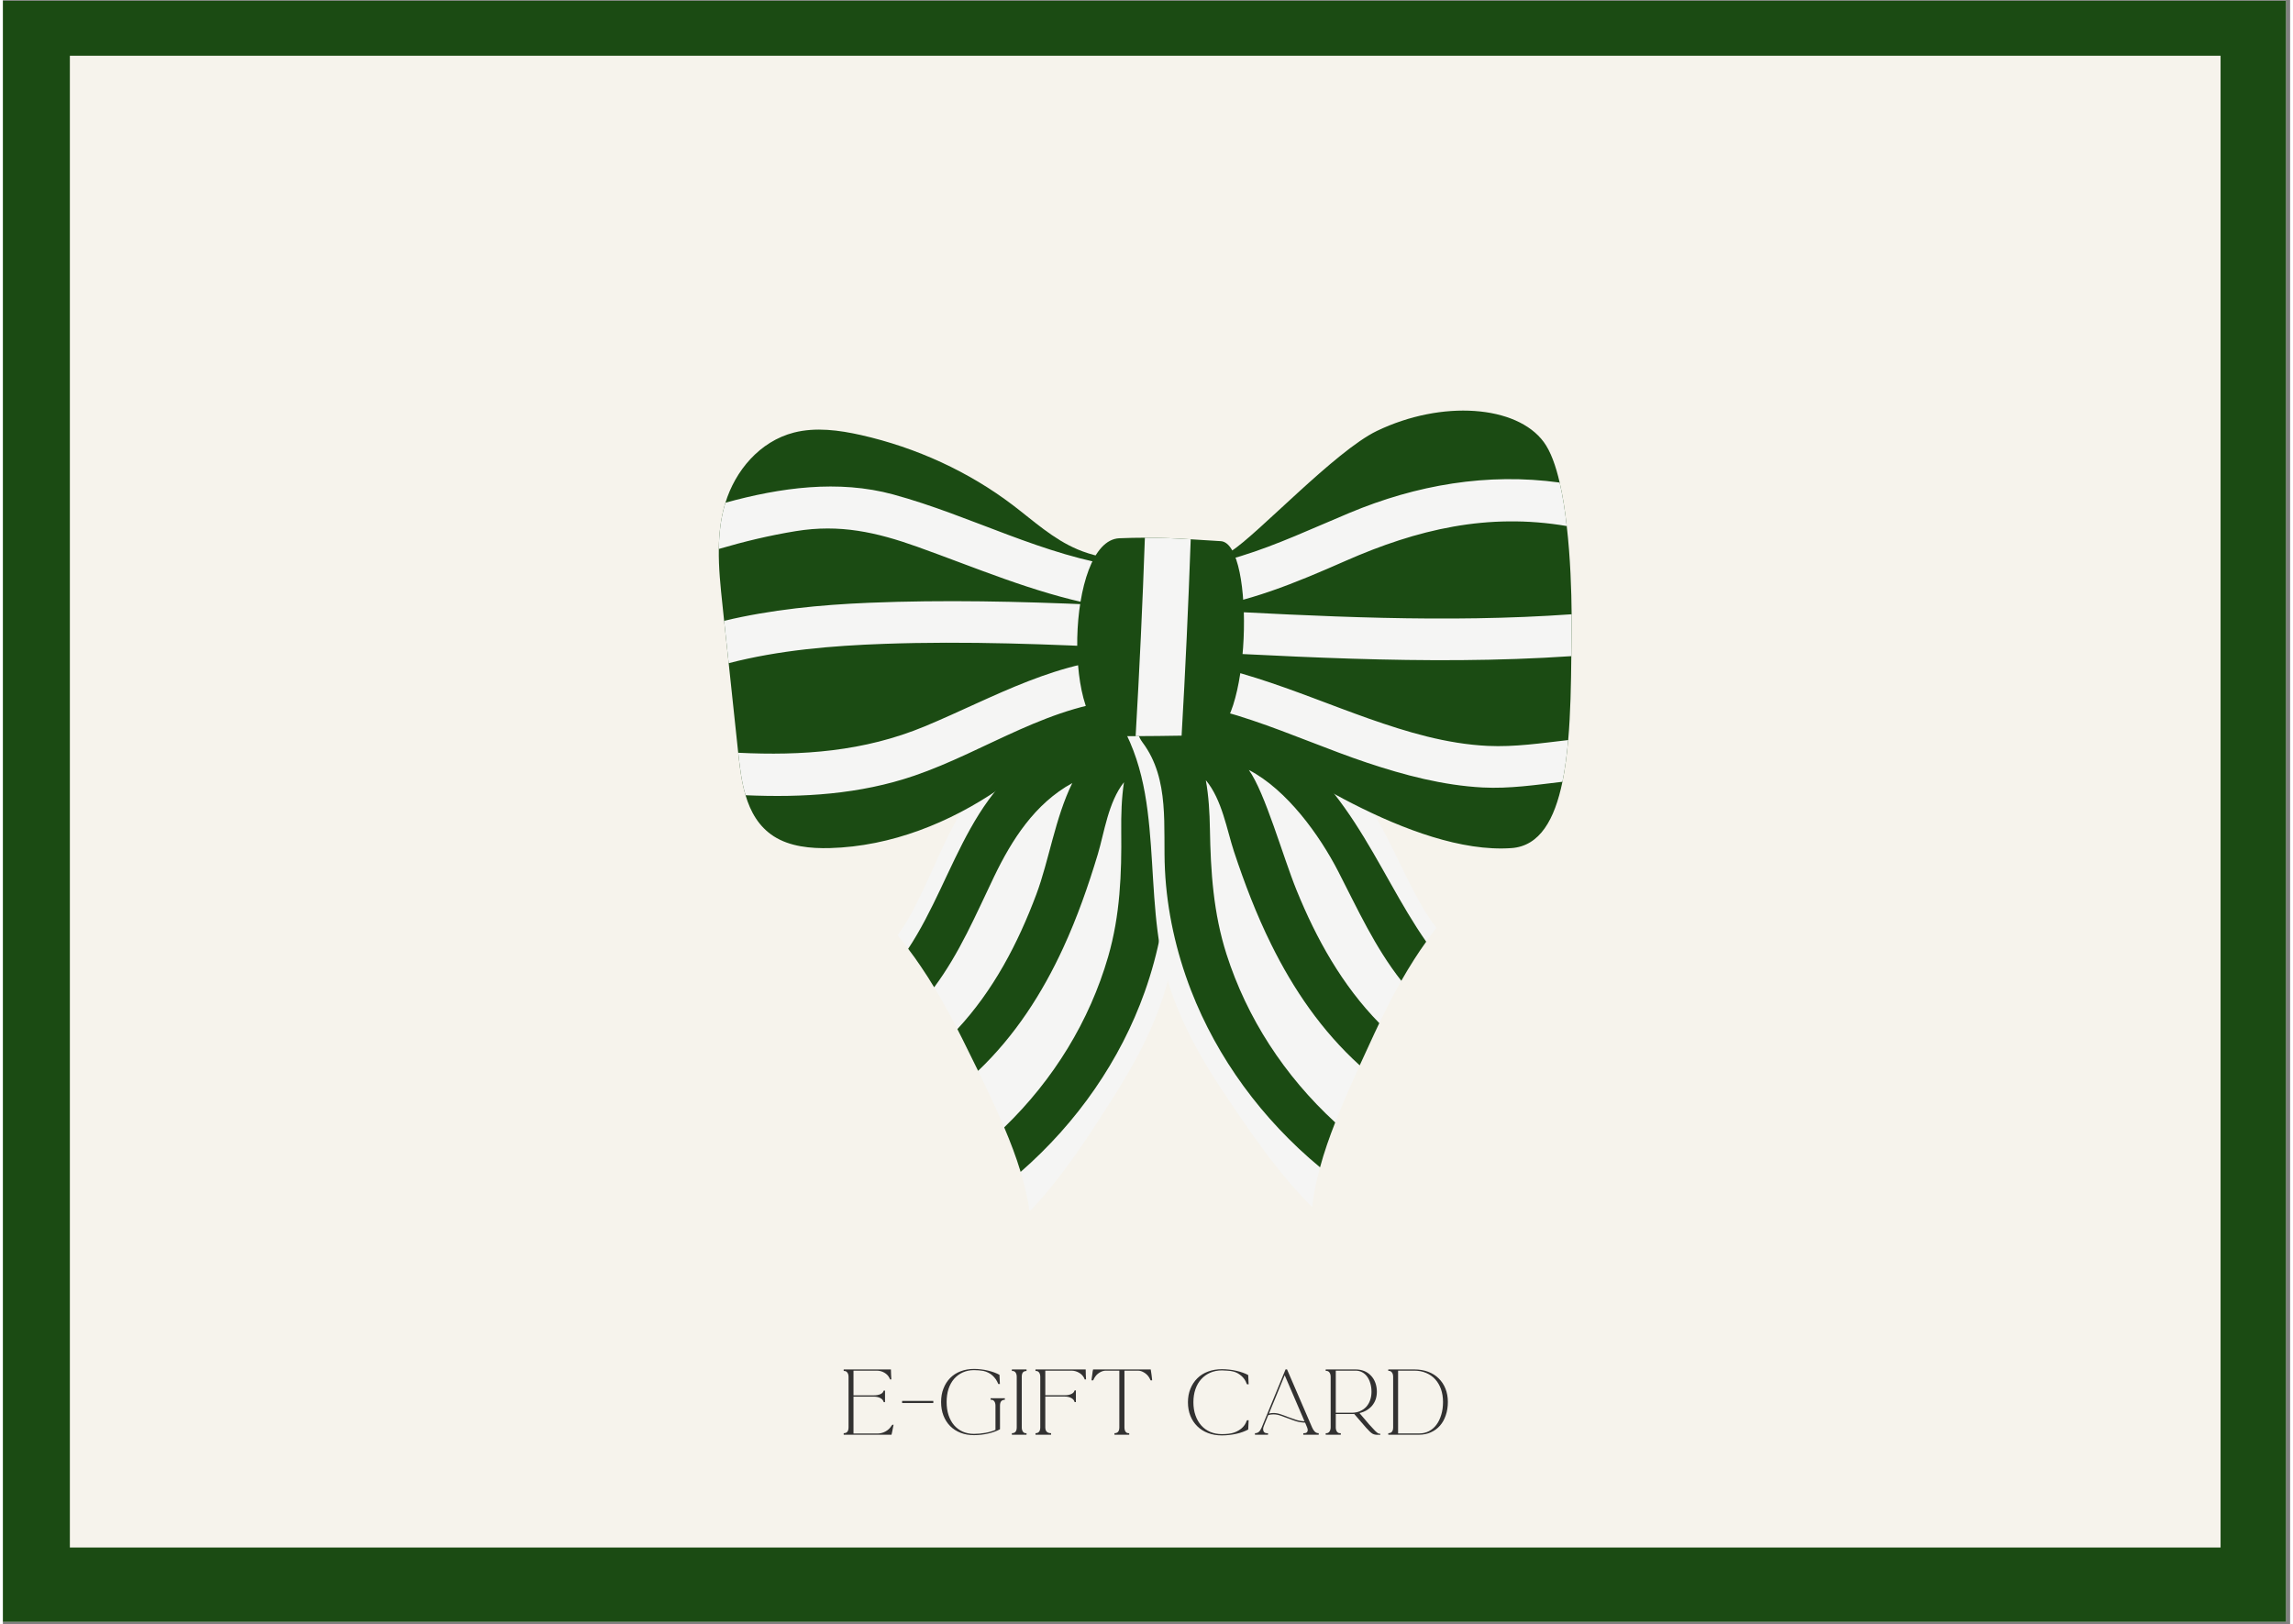
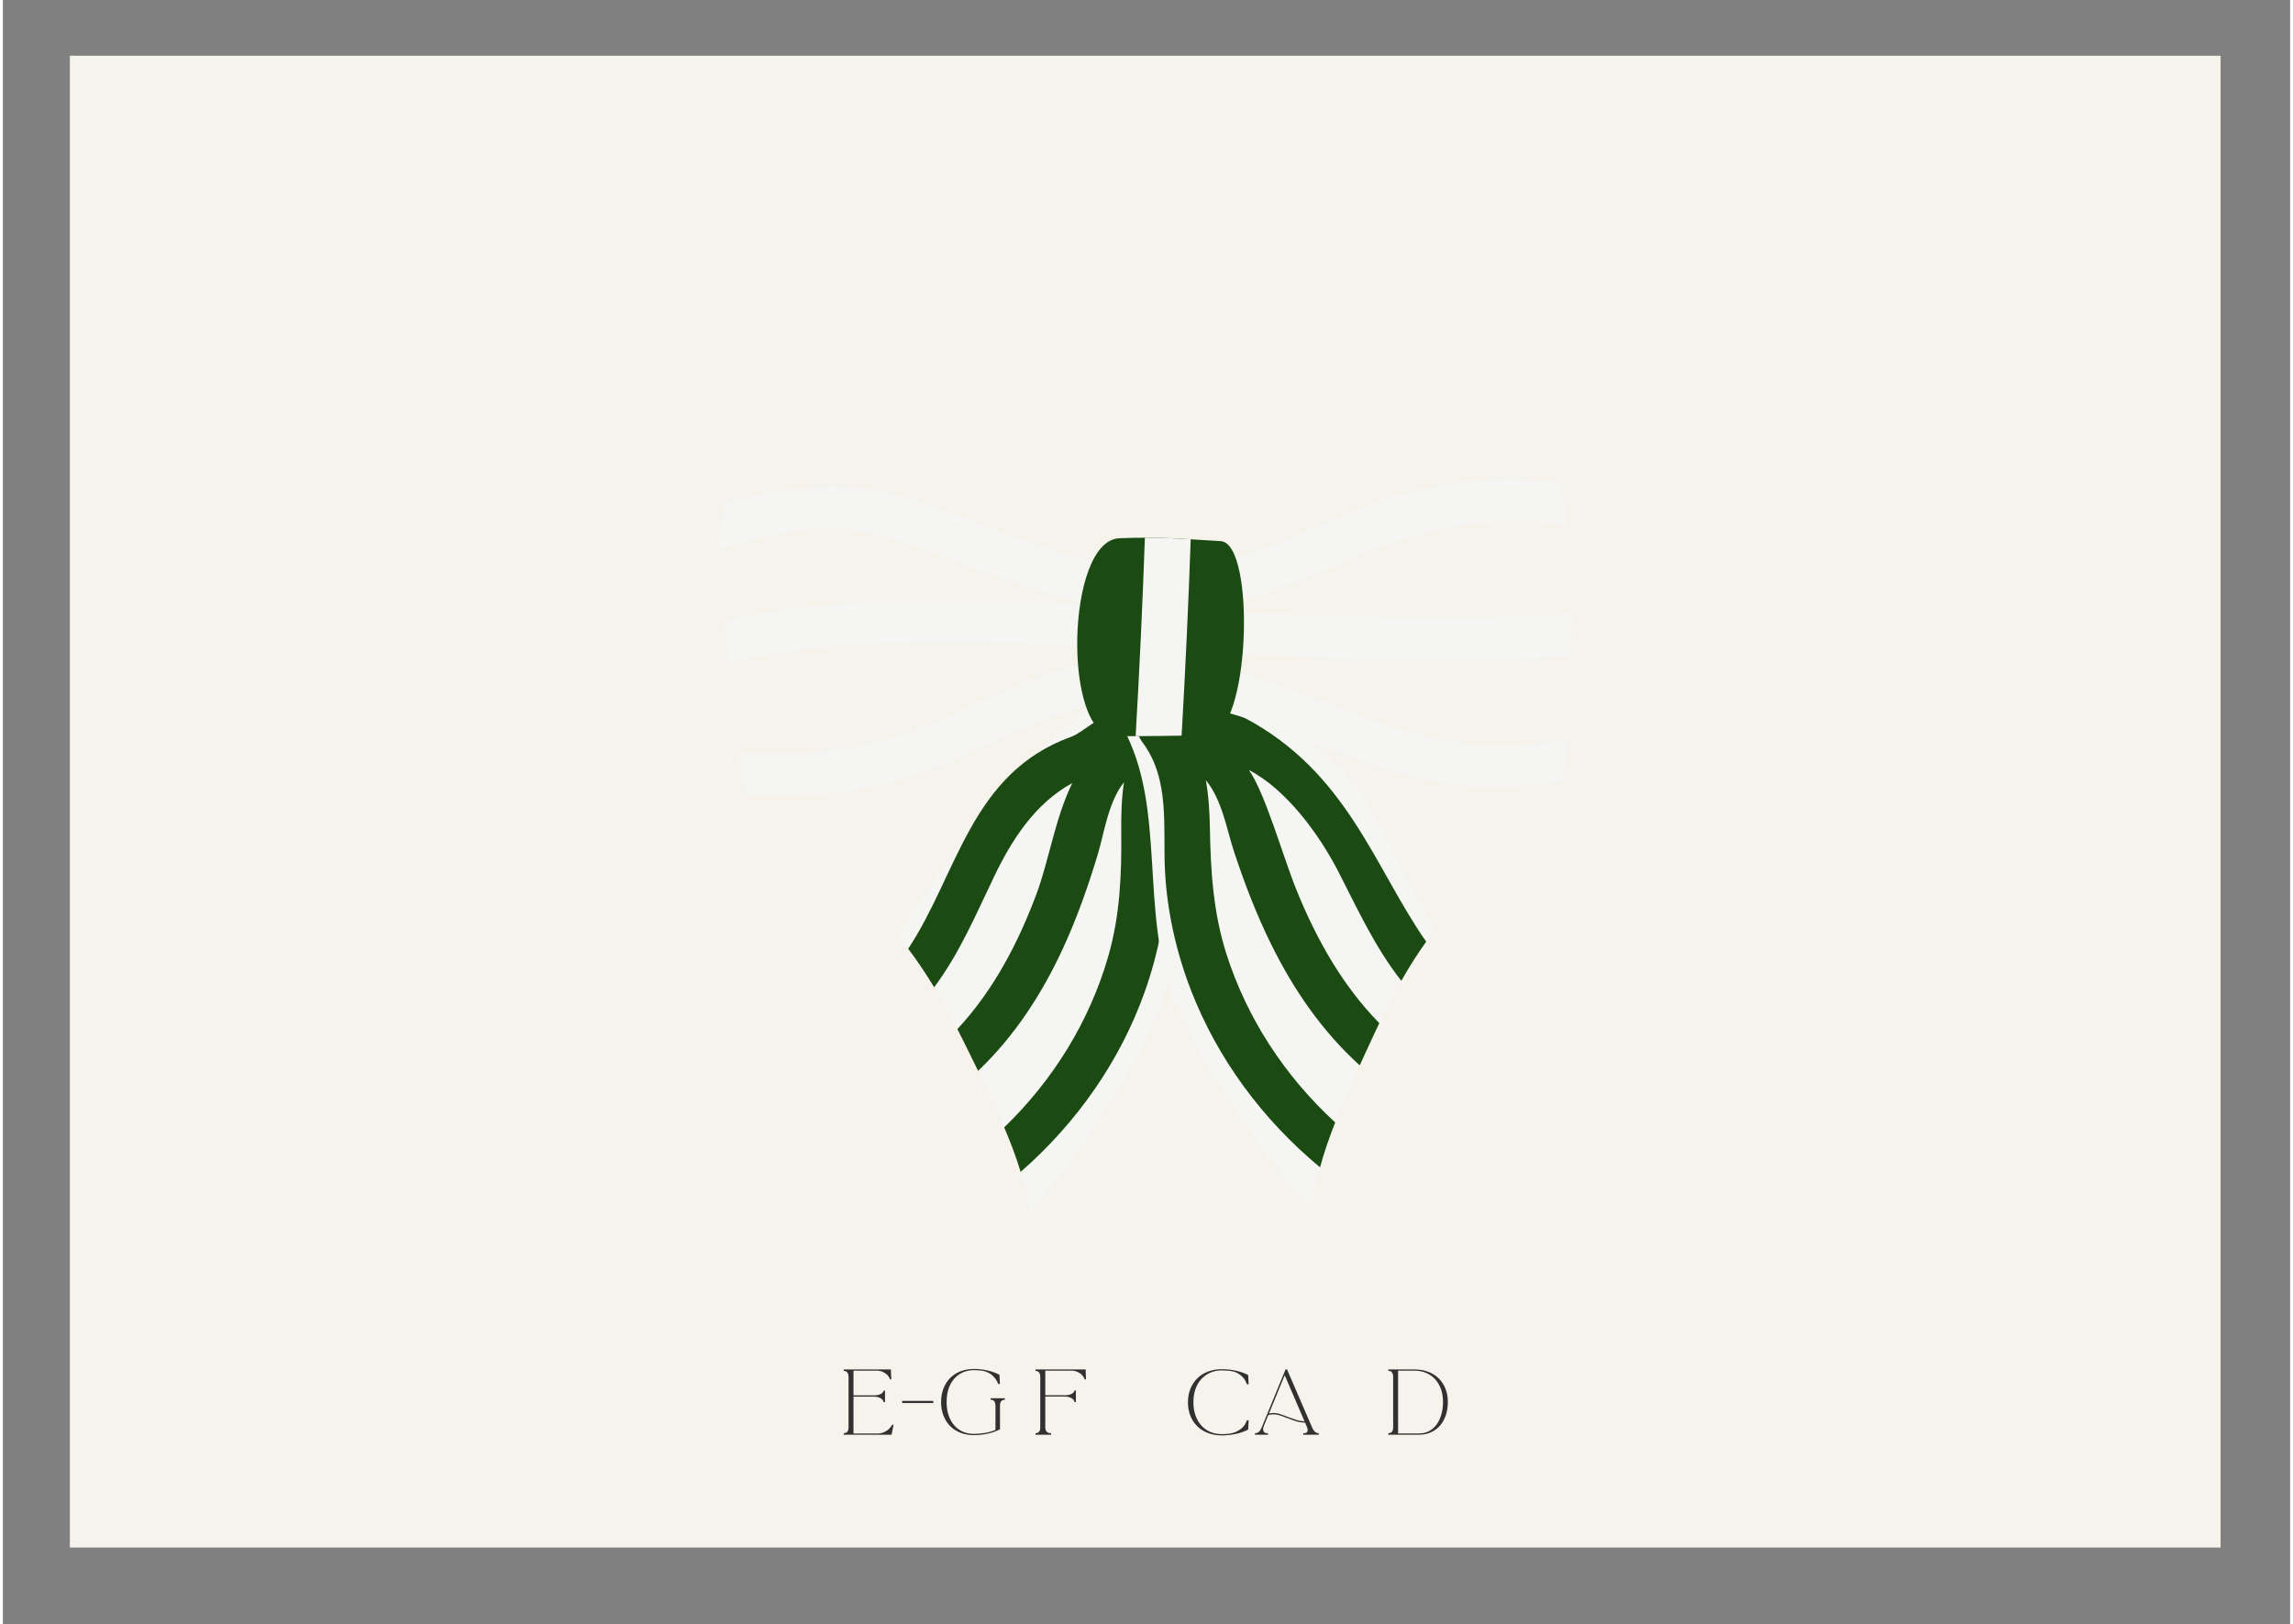
<svg xmlns="http://www.w3.org/2000/svg" width="559" zoomAndPan="magnify" viewBox="0 0 419.25 297.75" height="396" preserveAspectRatio="xMidYMid meet" version="1.0">
  <rect x="0" y="0" width="419.25" height="297.75" fill="#808080" stroke="none" />
  <defs>
    <g />
    <clipPath id="7296e42a77">
-       <path d="M 0 0.141 L 418.5 0.141 L 418.5 297.359 L 0 297.359 Z M 0 0.141 " clip-rule="nonzero" />
-     </clipPath>
+       </clipPath>
    <clipPath id="4edb9c5d87">
      <path d="M 12.277 10.219 L 406.504 10.219 L 406.504 283.73 L 12.277 283.73 Z M 12.277 10.219 " clip-rule="nonzero" />
    </clipPath>
    <clipPath id="d95faafc25">
      <path d="M 163.969 123.5 L 221.801 123.5 L 221.801 222.016 L 163.969 222.016 Z M 163.969 123.5 " clip-rule="nonzero" />
    </clipPath>
    <clipPath id="046b9aa267">
      <path d="M 131.223 75.277 L 287.555 75.277 L 287.555 155.594 L 131.223 155.594 Z M 131.223 75.277 " clip-rule="nonzero" />
    </clipPath>
    <clipPath id="0e489b461d">
      <path d="M 131.223 87.82 L 287.555 87.82 L 287.555 121.707 L 131.223 121.707 Z M 131.223 87.82 " clip-rule="nonzero" />
    </clipPath>
  </defs>
  <g clip-path="url(#7296e42a77)">
    <path fill="#ffffff" d="M 0 0.141 L 418.5 0.141 L 418.5 297.359 L 0 297.359 Z M 0 0.141 " fill-opacity="1" fill-rule="nonzero" />
    <path fill="#1b4b13" d="M 0 0.141 L 418.5 0.141 L 418.5 297.359 L 0 297.359 Z M 0 0.141 " fill-opacity="1" fill-rule="nonzero" />
  </g>
  <g clip-path="url(#4edb9c5d87)">
    <path fill="#f6f3ec" d="M 12.277 10.219 L 406.504 10.219 L 406.504 283.73 L 12.277 283.73 Z M 12.277 10.219 " fill-opacity="1" fill-rule="nonzero" />
  </g>
  <g clip-path="url(#d95faafc25)">
-     <path fill="#f5f5f4" d="M 188.207 222.102 C 188.098 221.438 187.992 220.777 187.863 220.121 C 187.531 218.348 187.086 216.59 186.555 214.855 C 185.719 212.082 184.68 209.367 183.543 206.695 C 183.336 206.215 183.133 205.742 182.922 205.266 C 181.609 202.266 180.203 199.289 178.758 196.332 C 177.824 194.41 176.875 192.492 175.922 190.578 C 175.602 189.941 175.281 189.312 174.957 188.68 C 173.629 186.086 172.223 183.516 170.703 181.012 C 169.922 179.707 169.094 178.418 168.234 177.152 C 167.504 176.062 166.738 174.996 165.941 173.953 C 165.316 173.105 164.672 172.285 163.996 171.473 C 164.891 170.223 165.738 168.914 166.492 167.516 C 171.859 157.562 174.25 147.496 183.41 139.375 C 190.832 132.793 198.672 128.551 208.598 126.449 C 210.84 125.5 213.109 124.613 215.426 123.805 C 217.391 123.133 220.211 123.547 221.047 125.605 C 222.684 129.598 220.703 132.391 219.199 136.125 C 217.559 140.215 216.754 144.484 216.328 148.805 C 215.492 157.215 215.938 165.695 214.73 174.07 C 213.32 183.773 209.105 192.367 203.789 200.793 C 199.098 208.199 194.348 215.645 188.207 222.102 " fill-opacity="1" fill-rule="nonzero" />
+     <path fill="#f5f5f4" d="M 188.207 222.102 C 188.098 221.438 187.992 220.777 187.863 220.121 C 187.531 218.348 187.086 216.59 186.555 214.855 C 185.719 212.082 184.68 209.367 183.543 206.695 C 183.336 206.215 183.133 205.742 182.922 205.266 C 181.609 202.266 180.203 199.289 178.758 196.332 C 177.824 194.41 176.875 192.492 175.922 190.578 C 175.602 189.941 175.281 189.312 174.957 188.68 C 173.629 186.086 172.223 183.516 170.703 181.012 C 169.922 179.707 169.094 178.418 168.234 177.152 C 167.504 176.062 166.738 174.996 165.941 173.953 C 165.316 173.105 164.672 172.285 163.996 171.473 C 164.891 170.223 165.738 168.914 166.492 167.516 C 190.832 132.793 198.672 128.551 208.598 126.449 C 210.84 125.5 213.109 124.613 215.426 123.805 C 217.391 123.133 220.211 123.547 221.047 125.605 C 222.684 129.598 220.703 132.391 219.199 136.125 C 217.559 140.215 216.754 144.484 216.328 148.805 C 215.492 157.215 215.938 165.695 214.73 174.07 C 213.32 183.773 209.105 192.367 203.789 200.793 C 199.098 208.199 194.348 215.645 188.207 222.102 " fill-opacity="1" fill-rule="nonzero" />
  </g>
  <path fill="#1b4b13" d="M 186.555 214.855 C 185.719 212.082 184.68 209.367 183.543 206.695 C 192.617 197.918 199.18 187.188 202.594 175.406 C 204.797 167.805 205.078 160.215 204.996 152.402 C 204.965 149.359 205.051 146.348 205.496 143.418 C 202.609 147.051 201.883 152.691 200.699 156.621 C 198.945 162.441 196.926 168.211 194.359 173.777 C 190.539 182.086 185.527 189.883 178.758 196.332 C 177.824 194.41 176.875 192.492 175.922 190.578 C 175.602 189.941 175.281 189.312 174.957 188.68 C 181.586 181.551 186.059 172.957 189.43 163.977 C 191.758 157.758 192.871 149.98 196.02 143.566 C 189.137 147.355 184.934 153.984 181.707 160.684 C 178.324 167.73 175.371 174.746 170.703 181.012 C 169.922 179.707 169.094 178.418 168.234 177.152 C 167.504 176.062 166.738 174.996 165.941 173.953 C 175.066 160.148 177.391 141.734 195.848 135.07 C 198.082 134.266 201.203 130.812 202.254 132.238 C 203.293 131.297 203.902 131.586 205.223 130.855 C 206.711 130.051 208.008 129.668 209.047 130.336 C 209.453 129.602 210.445 129.879 210.941 129.18 C 213.883 125.012 219.816 132.094 216.887 136.246 C 212.012 143.141 213.613 151.918 213.445 159.703 C 213.285 167.199 211.828 174.727 209.293 181.863 C 204.836 194.383 196.953 205.773 186.555 214.855 " fill-opacity="1" fill-rule="nonzero" />
  <path fill="#f5f5f4" d="M 239.984 221.301 C 240.074 220.637 240.164 219.973 240.27 219.316 C 240.551 217.531 240.953 215.766 241.434 214.02 C 242.191 211.227 243.152 208.492 244.215 205.793 C 244.41 205.309 244.598 204.832 244.797 204.348 C 246.023 201.32 247.344 198.309 248.707 195.324 C 249.59 193.379 250.484 191.441 251.387 189.504 C 251.684 188.859 251.988 188.223 252.297 187.586 C 253.551 184.961 254.883 182.359 256.332 179.82 C 257.078 178.496 257.871 177.188 258.691 175.902 C 259.391 174.801 260.129 173.715 260.895 172.652 C 261.496 171.793 262.121 170.957 262.77 170.129 C 261.84 168.898 260.957 167.609 260.168 166.23 C 254.52 156.406 251.848 146.398 242.465 138.492 C 234.863 132.082 226.906 128.027 216.922 126.152 C 214.66 125.258 212.363 124.422 210.023 123.668 C 208.039 123.039 205.234 123.523 204.453 125.598 C 202.934 129.629 204.988 132.375 206.598 136.074 C 208.355 140.125 209.277 144.371 209.824 148.684 C 210.895 157.07 210.684 165.555 212.125 173.902 C 213.809 183.57 218.262 192.062 223.812 200.359 C 228.707 207.656 233.664 214.992 239.984 221.301 " fill-opacity="1" fill-rule="nonzero" />
  <path fill="#1b4b13" d="M 241.434 214.02 C 242.191 211.227 243.152 208.492 244.215 205.793 C 234.898 197.227 228.039 186.652 224.293 174.957 C 221.879 167.406 221.387 159.828 221.25 152.016 C 221.199 148.973 221.027 145.965 220.5 143.043 C 223.488 146.609 224.371 152.23 225.664 156.133 C 227.578 161.91 229.758 167.633 232.48 173.137 C 236.531 181.352 241.762 189.031 248.707 195.324 C 249.59 193.379 250.484 191.441 251.387 189.504 C 251.684 188.859 251.988 188.223 252.297 187.586 C 245.469 180.609 240.758 172.125 237.137 163.223 C 234.633 157.062 231.344 145.262 228.379 141.164 C 235.367 144.789 241.352 153.133 244.762 159.754 C 248.344 166.723 251.492 173.668 256.332 179.82 C 257.078 178.496 257.871 177.188 258.691 175.902 C 259.391 174.801 260.129 173.715 260.895 172.652 C 251.387 159.066 246.516 141.637 227.617 131.613 C 225.543 130.512 217.133 126.93 215.793 126.23 C 214.281 125.461 212.645 126.41 211.727 126.438 C 209.715 126.496 205.867 132.059 208.914 136.141 C 213.98 142.922 212.621 151.73 213.008 159.508 C 213.379 167 215.047 174.488 217.781 181.566 C 222.586 193.977 230.781 205.184 241.434 214.02 " fill-opacity="1" fill-rule="nonzero" />
  <g clip-path="url(#046b9aa267)">
-     <path fill="#1b4b13" d="M 276.516 155.492 C 258.344 156.785 233.496 139.195 227.676 135.535 C 220.004 130.715 209.609 129.707 200.988 132.949 C 194.043 135.559 188.574 140.551 182.57 144.672 C 173.602 150.812 162.844 155.176 151.625 155.488 C 148.031 155.59 144.238 155.211 141.305 153.328 C 138.539 151.547 137.023 148.82 136.133 145.801 C 135.445 143.512 135.121 141.062 134.867 138.738 C 134.844 138.5 134.82 138.254 134.785 138.012 C 134.215 132.543 133.629 127.062 133.039 121.59 C 132.762 119 132.488 116.414 132.203 113.824 C 132.109 112.891 132.012 111.945 131.91 111.008 C 131.543 107.57 131.176 104.098 131.23 100.648 C 131.266 97.945 131.551 95.258 132.301 92.629 C 132.352 92.473 132.395 92.324 132.445 92.168 C 134.227 86.367 138.672 80.926 145.023 79.301 C 149.004 78.293 153.262 78.859 157.281 79.762 C 167.465 82.059 177.07 86.492 185.117 92.605 C 188.941 95.512 192.504 98.836 197.02 100.738 C 202.094 102.871 207.855 102.996 213.441 103.086 C 217.477 103.148 221.82 103.133 225.145 101.047 C 229.871 98.09 244.211 82.688 251.855 79.008 C 263.793 73.27 277.488 74.309 282.445 81.043 C 283.695 82.738 284.648 85.367 285.359 88.473 C 285.93 90.922 286.352 93.652 286.656 96.445 C 287.328 102.277 287.52 108.367 287.555 112.621 C 287.555 113.75 287.555 114.754 287.543 115.582 C 287.527 117.137 287.512 118.711 287.496 120.301 C 287.445 125.496 287.348 130.812 286.922 135.684 C 286.68 138.406 286.355 140.984 285.867 143.332 C 284.445 150.238 281.734 155.125 276.516 155.492 " fill-opacity="1" fill-rule="nonzero" />
-   </g>
+     </g>
  <path fill="#f5f5f4" d="M 285.867 143.332 C 281.023 143.898 276.184 144.633 271.254 144.379 C 263.98 144 256.848 142.109 250.051 139.836 C 236.18 135.199 222.098 127.602 206.863 128.203 C 192.281 128.789 180.301 137.695 167.074 142.215 C 157.039 145.648 146.609 146.254 136.133 145.801 C 135.445 143.512 135.121 141.062 134.867 138.738 C 134.844 138.5 134.82 138.254 134.785 138.012 C 146.453 138.578 157.82 137.809 168.992 133.168 C 181.75 127.859 193.652 120.641 208.164 120.555 C 223.125 120.469 236.746 126.934 250.352 131.742 C 257.379 134.215 264.613 136.391 272.184 136.754 C 277.141 136.988 282.027 136.242 286.922 135.684 C 286.68 138.406 286.355 140.984 285.867 143.332 " fill-opacity="1" fill-rule="nonzero" />
  <g clip-path="url(#0e489b461d)">
    <path fill="#f5f5f4" d="M 287.496 120.301 C 260.684 122.109 233.805 120.207 206.992 118.863 C 191.871 118.102 176.699 117.508 161.562 118.043 C 151.918 118.387 142.254 119.199 133.039 121.59 C 132.762 119 132.488 116.414 132.203 113.824 C 140.836 111.754 149.82 110.887 158.773 110.512 C 172.531 109.949 186.305 110.266 200.051 110.867 C 188.844 108.637 178.258 104.051 167.633 100.254 C 160.113 97.57 153.41 96.059 145.336 97.379 C 140.559 98.16 135.852 99.285 131.23 100.648 C 131.266 97.945 131.551 95.258 132.301 92.629 C 132.352 92.473 132.395 92.324 132.445 92.168 C 142.527 89.387 153.133 87.918 163.191 90.652 C 177.566 94.562 190.656 101.965 205.664 104.016 C 221.113 106.133 233.289 99.691 246.812 94.043 C 259.09 88.902 272.09 86.645 285.359 88.473 C 285.93 90.922 286.352 93.652 286.656 96.445 C 272.191 93.984 259.258 97.039 246.082 102.844 C 236.941 106.867 228.027 110.598 218.305 111.773 C 241.375 113.008 264.484 114.262 287.555 112.621 C 287.555 113.75 287.555 114.754 287.543 115.582 C 287.527 117.137 287.512 118.711 287.496 120.301 " fill-opacity="1" fill-rule="nonzero" />
  </g>
  <path fill="#1b4b13" d="M 221.062 134.797 C 219.457 134.828 217.762 134.852 216.059 134.875 C 213.215 134.922 210.316 134.961 207.633 134.965 C 206.242 134.98 204.914 134.977 203.68 134.965 C 194.223 134.898 194.828 99.078 204.656 98.684 C 206.312 98.617 207.867 98.586 209.328 98.586 C 212.391 98.59 215.102 98.715 217.73 98.875 C 219.574 98.977 221.371 99.105 223.227 99.215 C 229.707 99.59 228.664 134.664 221.062 134.797 " fill-opacity="1" fill-rule="nonzero" />
  <path fill="#f5f5f4" d="M 216.059 134.875 C 213.215 134.922 210.316 134.961 207.633 134.965 C 208.336 122.848 208.906 110.723 209.328 98.586 C 212.391 98.59 215.102 98.715 217.73 98.875 C 217.305 110.879 216.754 122.875 216.059 134.875 " fill-opacity="1" fill-rule="nonzero" />
  <g fill="#323131" fill-opacity="1">
    <g transform="translate(153.322, 263.045)">
      <g>
        <path d="M 9.938 -1.828 C 9.844 -1.328 9.758 -0.906 9.688 -0.562 C 9.613 -0.227 9.57 -0.039 9.562 0 L 0.797 0 L 0.797 -0.281 C 1.086 -0.281 1.305 -0.363 1.453 -0.531 C 1.609 -0.707 1.688 -0.984 1.688 -1.359 L 1.688 -10.609 C 1.688 -10.941 1.613 -11.203 1.469 -11.391 C 1.332 -11.586 1.148 -11.688 0.922 -11.688 L 0.797 -11.688 L 0.797 -11.969 L 9.453 -11.969 C 9.453 -11.688 9.461 -11.379 9.484 -11.047 C 9.504 -10.723 9.52 -10.422 9.531 -10.141 L 9.297 -10.141 L 9.188 -10.391 C 8.988 -10.805 8.676 -11.133 8.25 -11.375 C 7.82 -11.625 7.352 -11.75 6.844 -11.75 L 2.594 -11.75 L 2.594 -7.219 L 6.328 -7.219 C 6.773 -7.219 7.16 -7.285 7.484 -7.422 C 7.805 -7.555 8.004 -7.738 8.078 -7.969 L 8.141 -8.094 L 8.375 -8.094 L 8.375 -5.969 L 8.141 -5.969 L 8.078 -6.125 C 7.984 -6.383 7.773 -6.594 7.453 -6.75 C 7.141 -6.906 6.766 -6.984 6.328 -6.984 L 2.594 -6.984 L 2.594 -0.219 L 6.969 -0.219 C 7.477 -0.219 7.961 -0.336 8.422 -0.578 C 8.891 -0.828 9.258 -1.164 9.531 -1.594 L 9.719 -1.828 Z M 9.938 -1.828 " />
      </g>
    </g>
  </g>
  <g fill="#323131" fill-opacity="1">
    <g transform="translate(163.923, 263.045)">
      <g>
        <path d="M 0.906 -5.812 L 0.906 -6.203 L 6.625 -6.203 L 6.625 -5.812 Z M 0.906 -5.812 " />
      </g>
    </g>
  </g>
  <g fill="#323131" fill-opacity="1">
    <g transform="translate(171.379, 263.045)">
      <g>
        <path d="M 6.625 0.078 C 5.719 0.078 4.895 -0.066 4.156 -0.359 C 3.414 -0.648 2.781 -1.062 2.25 -1.594 C 1.727 -2.125 1.32 -2.758 1.031 -3.5 C 0.738 -4.25 0.594 -5.082 0.594 -6 C 0.594 -6.906 0.738 -7.727 1.031 -8.469 C 1.32 -9.219 1.727 -9.859 2.25 -10.391 C 2.781 -10.93 3.414 -11.344 4.156 -11.625 C 4.895 -11.914 5.719 -12.062 6.625 -12.062 C 7.051 -12.062 7.477 -12.035 7.906 -11.984 C 8.332 -11.941 8.75 -11.867 9.156 -11.766 C 9.57 -11.672 9.961 -11.555 10.328 -11.422 C 10.691 -11.285 11.016 -11.141 11.297 -10.984 L 11.375 -9.297 L 11.078 -9.297 C 10.961 -9.598 10.816 -9.879 10.641 -10.141 C 10.461 -10.398 10.254 -10.641 10.016 -10.859 C 9.773 -11.078 9.508 -11.254 9.219 -11.391 C 8.926 -11.535 8.629 -11.641 8.328 -11.703 C 7.766 -11.797 7.195 -11.844 6.625 -11.844 C 5.875 -11.844 5.188 -11.703 4.562 -11.422 C 3.945 -11.141 3.414 -10.742 2.969 -10.234 C 2.531 -9.723 2.191 -9.109 1.953 -8.391 C 1.723 -7.672 1.609 -6.875 1.609 -6 C 1.609 -5.125 1.723 -4.328 1.953 -3.609 C 2.191 -2.891 2.531 -2.27 2.969 -1.75 C 3.414 -1.238 3.945 -0.844 4.562 -0.562 C 5.188 -0.289 5.875 -0.156 6.625 -0.156 C 7.312 -0.156 8.004 -0.219 8.703 -0.344 C 9.398 -0.469 10.02 -0.648 10.562 -0.891 L 10.562 -5.312 C 10.562 -5.656 10.492 -5.922 10.359 -6.109 C 10.223 -6.305 10.039 -6.406 9.812 -6.406 L 9.672 -6.406 L 9.672 -6.688 L 12.281 -6.688 L 12.281 -6.406 C 11.988 -6.406 11.766 -6.316 11.609 -6.141 C 11.461 -5.961 11.391 -5.688 11.391 -5.312 L 11.391 -1 C 11.109 -0.844 10.781 -0.695 10.406 -0.562 C 10.039 -0.426 9.648 -0.312 9.234 -0.219 C 8.828 -0.125 8.398 -0.051 7.953 0 C 7.504 0.051 7.062 0.078 6.625 0.078 Z M 6.625 0.078 " />
      </g>
    </g>
  </g>
  <g fill="#323131" fill-opacity="1">
    <g transform="translate(184.136, 263.045)">
      <g>
-         <path d="M 3.5 0 L 0.812 0 L 0.812 -0.281 C 1.102 -0.281 1.32 -0.363 1.469 -0.531 C 1.625 -0.707 1.703 -0.984 1.703 -1.359 L 1.703 -10.609 C 1.703 -10.941 1.633 -11.203 1.5 -11.391 C 1.363 -11.586 1.18 -11.688 0.953 -11.688 L 0.812 -11.688 L 0.812 -11.969 L 3.5 -11.969 L 3.5 -11.688 C 3.207 -11.688 2.988 -11.602 2.844 -11.438 C 2.695 -11.27 2.625 -10.992 2.625 -10.609 L 2.625 -1.359 C 2.625 -1.035 2.691 -0.773 2.828 -0.578 C 2.961 -0.379 3.145 -0.281 3.375 -0.281 L 3.5 -0.281 Z M 3.5 0 " />
-       </g>
+         </g>
    </g>
  </g>
  <g fill="#323131" fill-opacity="1">
    <g transform="translate(188.449, 263.045)">
      <g>
        <path d="M 3.688 0 L 0.828 0 L 0.828 -0.281 C 1.109 -0.281 1.32 -0.363 1.469 -0.531 C 1.625 -0.707 1.703 -0.984 1.703 -1.359 L 1.703 -10.609 C 1.703 -10.941 1.633 -11.203 1.5 -11.391 C 1.363 -11.586 1.18 -11.688 0.953 -11.688 L 0.828 -11.688 L 0.828 -11.969 L 10.031 -11.969 C 10.031 -11.688 10.035 -11.379 10.047 -11.047 C 10.066 -10.723 10.082 -10.422 10.094 -10.141 L 9.844 -10.141 L 9.75 -10.391 C 9.539 -10.805 9.223 -11.133 8.797 -11.375 C 8.367 -11.625 7.898 -11.75 7.391 -11.75 L 2.625 -11.75 L 2.625 -7.234 L 6.203 -7.234 C 6.641 -7.234 7.016 -7.301 7.328 -7.438 C 7.648 -7.57 7.852 -7.754 7.938 -7.984 L 8 -8.125 L 8.234 -8.125 L 8.234 -5.984 L 8 -5.984 L 7.938 -6.156 C 7.844 -6.406 7.633 -6.609 7.312 -6.766 C 7 -6.922 6.629 -7 6.203 -7 L 2.625 -7 L 2.625 -1.359 C 2.625 -0.984 2.719 -0.707 2.906 -0.531 C 3.094 -0.363 3.352 -0.281 3.688 -0.281 Z M 3.688 0 " />
      </g>
    </g>
  </g>
  <g fill="#323131" fill-opacity="1">
    <g transform="translate(199.02, 263.045)">
      <g>
-         <path d="M 11.391 -11.875 C 11.398 -11.875 11.414 -11.781 11.438 -11.594 C 11.469 -11.406 11.5 -11.195 11.531 -10.969 C 11.562 -10.738 11.586 -10.52 11.609 -10.312 C 11.629 -10.113 11.641 -10 11.641 -9.969 L 11.359 -9.969 L 11.141 -10.406 C 10.91 -10.812 10.598 -11.133 10.203 -11.375 C 9.816 -11.625 9.426 -11.75 9.031 -11.75 L 6.562 -11.75 L 6.562 -1.359 C 6.562 -1.035 6.625 -0.773 6.75 -0.578 C 6.883 -0.379 7.07 -0.281 7.312 -0.281 L 7.438 -0.281 L 7.438 0 L 4.734 0 L 4.734 -0.281 C 5.023 -0.281 5.242 -0.363 5.391 -0.531 C 5.547 -0.707 5.625 -0.984 5.625 -1.359 L 5.625 -11.75 L 3.156 -11.75 C 2.758 -11.75 2.363 -11.625 1.969 -11.375 C 1.582 -11.133 1.273 -10.812 1.047 -10.406 L 0.828 -9.969 L 0.531 -9.969 C 0.531 -10.008 0.539 -10.129 0.562 -10.328 C 0.594 -10.523 0.625 -10.738 0.656 -10.969 C 0.688 -11.195 0.711 -11.406 0.734 -11.594 C 0.766 -11.781 0.785 -11.875 0.797 -11.875 L 0.812 -11.969 L 11.375 -11.969 Z M 11.391 -11.875 " />
-       </g>
+         </g>
    </g>
  </g>
  <g fill="#323131" fill-opacity="1">
    <g transform="translate(211.193, 263.045)">
      <g />
    </g>
  </g>
  <g fill="#323131" fill-opacity="1">
    <g transform="translate(216.613, 263.045)">
      <g>
        <path d="M 6.844 0.125 C 5.906 0.125 5.051 -0.02 4.281 -0.312 C 3.52 -0.602 2.867 -1.016 2.328 -1.547 C 1.785 -2.078 1.363 -2.711 1.062 -3.453 C 0.758 -4.203 0.609 -5.035 0.609 -5.953 C 0.609 -6.859 0.758 -7.68 1.062 -8.422 C 1.363 -9.172 1.785 -9.812 2.328 -10.344 C 2.867 -10.883 3.52 -11.297 4.281 -11.578 C 5.051 -11.867 5.906 -12.016 6.844 -12.016 C 7.281 -12.016 7.723 -11.988 8.172 -11.938 C 8.629 -11.895 9.066 -11.82 9.484 -11.719 C 9.91 -11.625 10.305 -11.508 10.672 -11.375 C 11.035 -11.25 11.363 -11.102 11.656 -10.938 L 11.734 -9.25 L 11.438 -9.25 C 11.395 -9.32 11.352 -9.398 11.312 -9.484 C 11.27 -9.578 11.238 -9.66 11.219 -9.734 C 10.977 -10.234 10.617 -10.656 10.141 -11 C 9.672 -11.352 9.16 -11.57 8.609 -11.656 C 8.609 -11.664 8.52 -11.68 8.344 -11.703 C 8.176 -11.723 7.984 -11.738 7.766 -11.75 C 7.555 -11.758 7.359 -11.77 7.172 -11.781 C 6.984 -11.789 6.875 -11.797 6.844 -11.797 C 6.062 -11.797 5.348 -11.656 4.703 -11.375 C 4.055 -11.094 3.504 -10.695 3.047 -10.188 C 2.586 -9.688 2.234 -9.078 1.984 -8.359 C 1.734 -7.641 1.609 -6.836 1.609 -5.953 C 1.609 -5.078 1.734 -4.281 1.984 -3.562 C 2.234 -2.844 2.586 -2.223 3.047 -1.703 C 3.504 -1.191 4.055 -0.797 4.703 -0.516 C 5.348 -0.242 6.062 -0.109 6.844 -0.109 C 7.039 -0.109 7.234 -0.113 7.422 -0.125 C 7.617 -0.133 7.816 -0.148 8.016 -0.172 C 8.734 -0.242 9.383 -0.461 9.969 -0.828 C 10.551 -1.191 10.969 -1.641 11.219 -2.172 C 11.238 -2.242 11.27 -2.32 11.312 -2.406 C 11.352 -2.5 11.395 -2.582 11.438 -2.656 L 11.734 -2.656 L 11.656 -0.953 C 11.363 -0.797 11.035 -0.648 10.672 -0.516 C 10.305 -0.379 9.91 -0.266 9.484 -0.172 C 9.066 -0.078 8.629 -0.004 8.172 0.047 C 7.723 0.098 7.281 0.125 6.844 0.125 Z M 11.656 -10.922 C 11.645 -10.898 11.633 -10.883 11.625 -10.875 C 11.613 -10.875 11.609 -10.863 11.609 -10.844 Z M 11.656 -10.922 " />
      </g>
    </g>
  </g>
  <g fill="#323131" fill-opacity="1">
    <g transform="translate(229.101, 263.045)">
      <g>
        <path d="M 2.797 0 L 0.406 0 L 0.406 -0.281 C 0.688 -0.281 0.922 -0.359 1.109 -0.516 C 1.297 -0.68 1.461 -0.93 1.609 -1.266 L 6.016 -11.984 L 6.297 -11.984 L 6.281 -11.984 L 10.875 -1.344 C 11.02 -1.008 11.188 -0.75 11.375 -0.562 C 11.57 -0.375 11.812 -0.281 12.094 -0.281 L 12.094 0 L 9.266 0 L 9.266 -0.281 L 9.438 -0.281 C 9.645 -0.281 9.801 -0.332 9.906 -0.438 C 10.02 -0.539 10.078 -0.688 10.078 -0.875 C 10.078 -0.938 10.066 -1.004 10.047 -1.078 C 10.035 -1.148 10.008 -1.234 9.969 -1.328 C 9.938 -1.422 9.891 -1.535 9.828 -1.672 C 9.766 -1.816 9.688 -2 9.594 -2.219 C 9.02 -2.227 8.473 -2.312 7.953 -2.469 C 7.441 -2.633 6.945 -2.812 6.469 -3 C 6 -3.188 5.539 -3.352 5.094 -3.5 C 4.656 -3.656 4.211 -3.734 3.766 -3.734 C 3.441 -3.734 3.133 -3.688 2.844 -3.594 C 2.625 -3.062 2.453 -2.645 2.328 -2.344 C 2.203 -2.039 2.109 -1.805 2.047 -1.641 C 1.984 -1.473 1.941 -1.348 1.922 -1.266 C 1.91 -1.191 1.906 -1.109 1.906 -1.016 C 1.906 -0.785 1.969 -0.602 2.094 -0.469 C 2.219 -0.344 2.395 -0.281 2.625 -0.281 L 2.797 -0.281 Z M 5.859 -10.906 L 2.969 -3.875 C 3.219 -3.945 3.484 -3.984 3.766 -3.984 C 4.223 -3.984 4.672 -3.906 5.109 -3.75 C 5.555 -3.602 6.008 -3.438 6.469 -3.25 C 6.938 -3.07 7.422 -2.898 7.922 -2.734 C 8.422 -2.578 8.941 -2.488 9.484 -2.469 Z M 5.859 -10.906 " />
      </g>
    </g>
  </g>
  <g fill="#323131" fill-opacity="1">
    <g transform="translate(241.648, 263.045)">
      <g>
-         <path d="M 10.844 -0.172 L 10.844 0.016 L 10.312 0.016 C 10.133 0.016 9.973 0 9.828 -0.031 C 9.68 -0.062 9.531 -0.117 9.375 -0.203 C 9.227 -0.297 9.066 -0.426 8.891 -0.594 C 8.711 -0.77 8.492 -1 8.234 -1.281 C 7.984 -1.562 7.68 -1.91 7.328 -2.328 C 6.973 -2.742 6.547 -3.238 6.047 -3.812 C 5.973 -3.801 5.898 -3.797 5.828 -3.797 C 5.754 -3.797 5.676 -3.797 5.594 -3.797 L 2.672 -3.797 L 2.672 -1.359 C 2.672 -1.047 2.738 -0.785 2.875 -0.578 C 3.02 -0.379 3.207 -0.281 3.438 -0.281 L 3.594 -0.281 L 3.594 0 L 0.828 0 L 0.828 -0.281 L 0.953 -0.281 C 1.191 -0.281 1.379 -0.379 1.516 -0.578 C 1.66 -0.785 1.734 -1.047 1.734 -1.359 L 1.734 -10.609 C 1.734 -10.941 1.66 -11.207 1.516 -11.406 C 1.379 -11.602 1.191 -11.703 0.953 -11.703 L 0.828 -11.703 L 0.828 -11.969 L 6.312 -11.969 C 6.895 -11.969 7.426 -11.867 7.906 -11.672 C 8.383 -11.473 8.789 -11.191 9.125 -10.828 C 9.469 -10.473 9.734 -10.039 9.922 -9.531 C 10.109 -9.031 10.203 -8.477 10.203 -7.875 C 10.203 -7.375 10.129 -6.91 9.984 -6.484 C 9.836 -6.066 9.625 -5.688 9.344 -5.344 C 9.062 -5.008 8.723 -4.723 8.328 -4.484 C 7.941 -4.254 7.504 -4.082 7.016 -3.969 C 7.773 -3.062 8.379 -2.352 8.828 -1.844 C 9.285 -1.332 9.641 -0.953 9.891 -0.703 C 10.148 -0.453 10.336 -0.301 10.453 -0.25 C 10.578 -0.195 10.691 -0.172 10.797 -0.172 Z M 5.594 -4.031 C 6.133 -4.031 6.625 -4.117 7.062 -4.297 C 7.508 -4.484 7.895 -4.742 8.219 -5.078 C 8.539 -5.422 8.785 -5.828 8.953 -6.297 C 9.129 -6.773 9.219 -7.301 9.219 -7.875 C 9.219 -8.445 9.145 -8.969 9 -9.438 C 8.863 -9.914 8.664 -10.328 8.406 -10.672 C 8.156 -11.016 7.848 -11.281 7.484 -11.469 C 7.129 -11.656 6.738 -11.75 6.312 -11.75 L 2.672 -11.75 L 2.672 -4.031 Z M 5.594 -4.031 " />
-       </g>
+         </g>
    </g>
  </g>
  <g fill="#323131" fill-opacity="1">
    <g transform="translate(253.148, 263.045)">
      <g>
        <path d="M 5.578 -11.969 C 6.504 -11.969 7.344 -11.828 8.094 -11.547 C 8.852 -11.266 9.5 -10.859 10.031 -10.328 C 10.57 -9.805 10.988 -9.176 11.281 -8.438 C 11.57 -7.707 11.719 -6.895 11.719 -6 C 11.719 -5.102 11.586 -4.285 11.328 -3.547 C 11.078 -2.805 10.723 -2.176 10.266 -1.656 C 9.805 -1.133 9.25 -0.727 8.594 -0.438 C 7.945 -0.145 7.227 0 6.438 0 L 0.797 0 L 0.797 -0.281 C 1.086 -0.281 1.305 -0.363 1.453 -0.531 C 1.609 -0.707 1.688 -0.984 1.688 -1.359 L 1.688 -10.609 C 1.688 -10.953 1.613 -11.219 1.469 -11.406 C 1.332 -11.602 1.148 -11.703 0.922 -11.703 L 0.797 -11.703 L 0.797 -11.969 Z M 6.438 -0.234 C 7.094 -0.234 7.691 -0.367 8.234 -0.641 C 8.773 -0.922 9.234 -1.312 9.609 -1.812 C 9.992 -2.32 10.289 -2.93 10.5 -3.641 C 10.719 -4.348 10.828 -5.133 10.828 -6 C 10.828 -6.863 10.703 -7.648 10.453 -8.359 C 10.203 -9.066 9.848 -9.672 9.391 -10.172 C 8.93 -10.672 8.379 -11.055 7.734 -11.328 C 7.086 -11.609 6.367 -11.75 5.578 -11.75 L 2.594 -11.75 L 2.594 -0.234 Z M 6.438 -0.234 " />
      </g>
    </g>
  </g>
</svg>